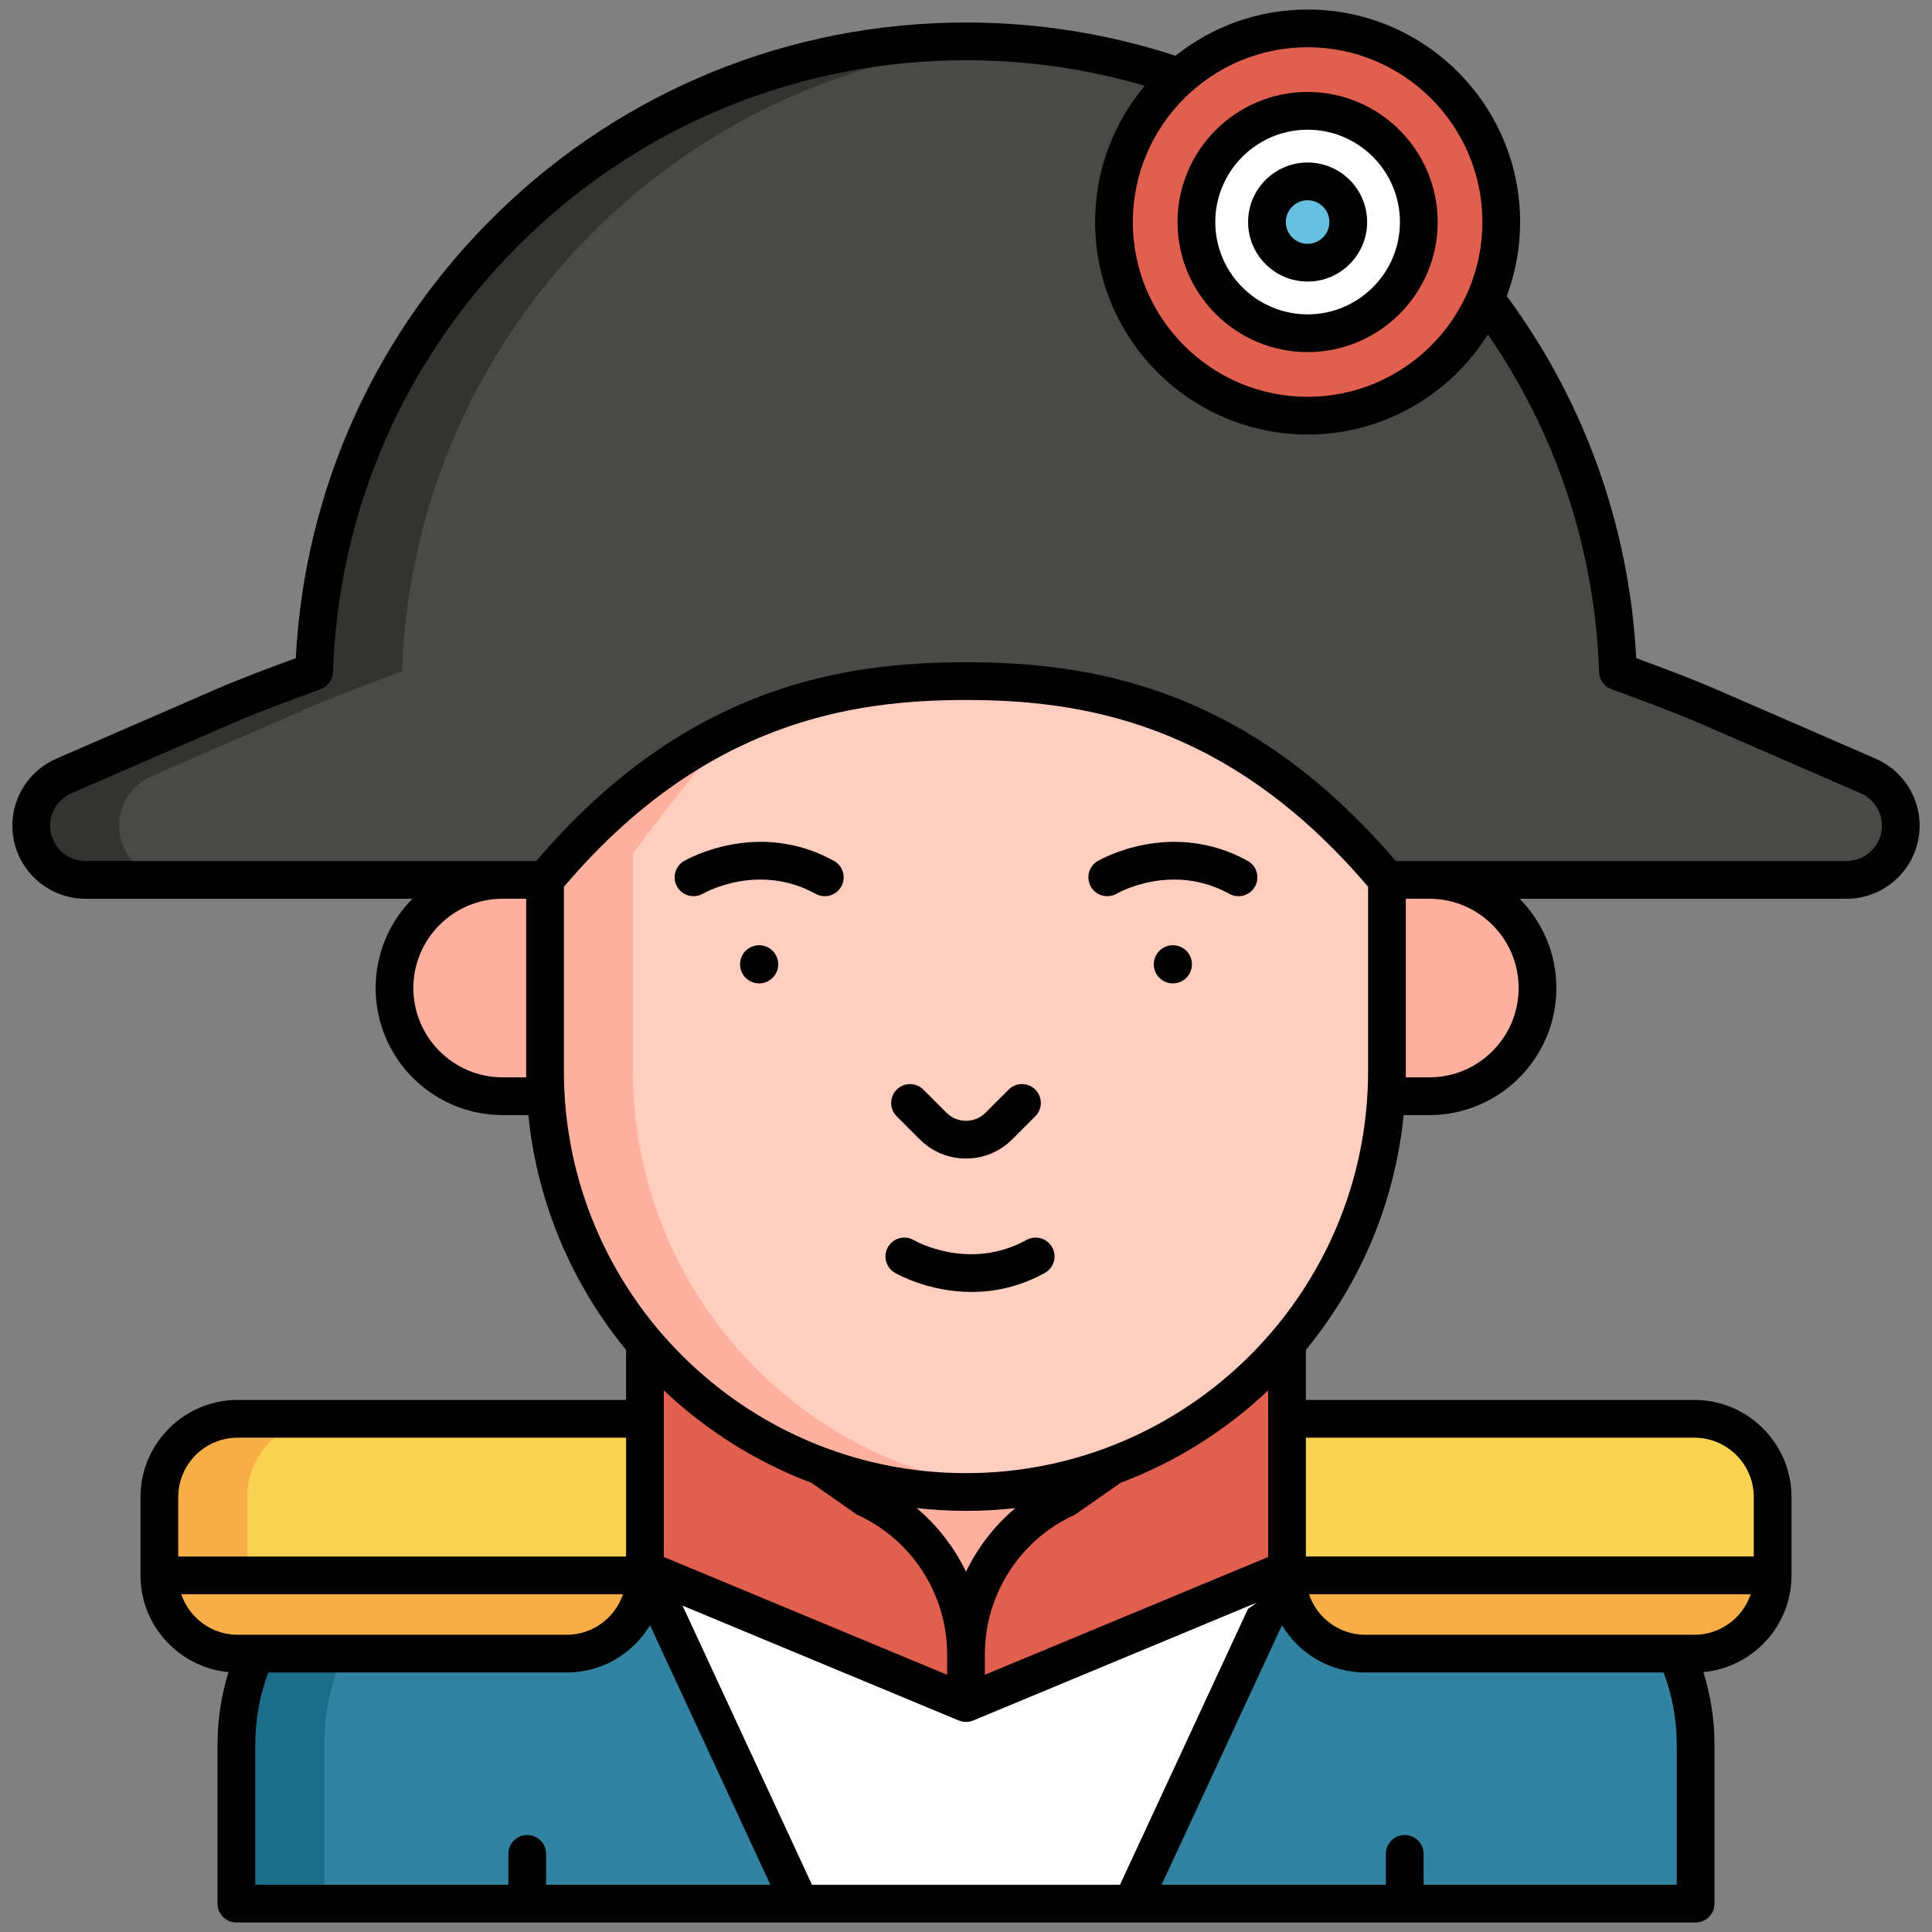
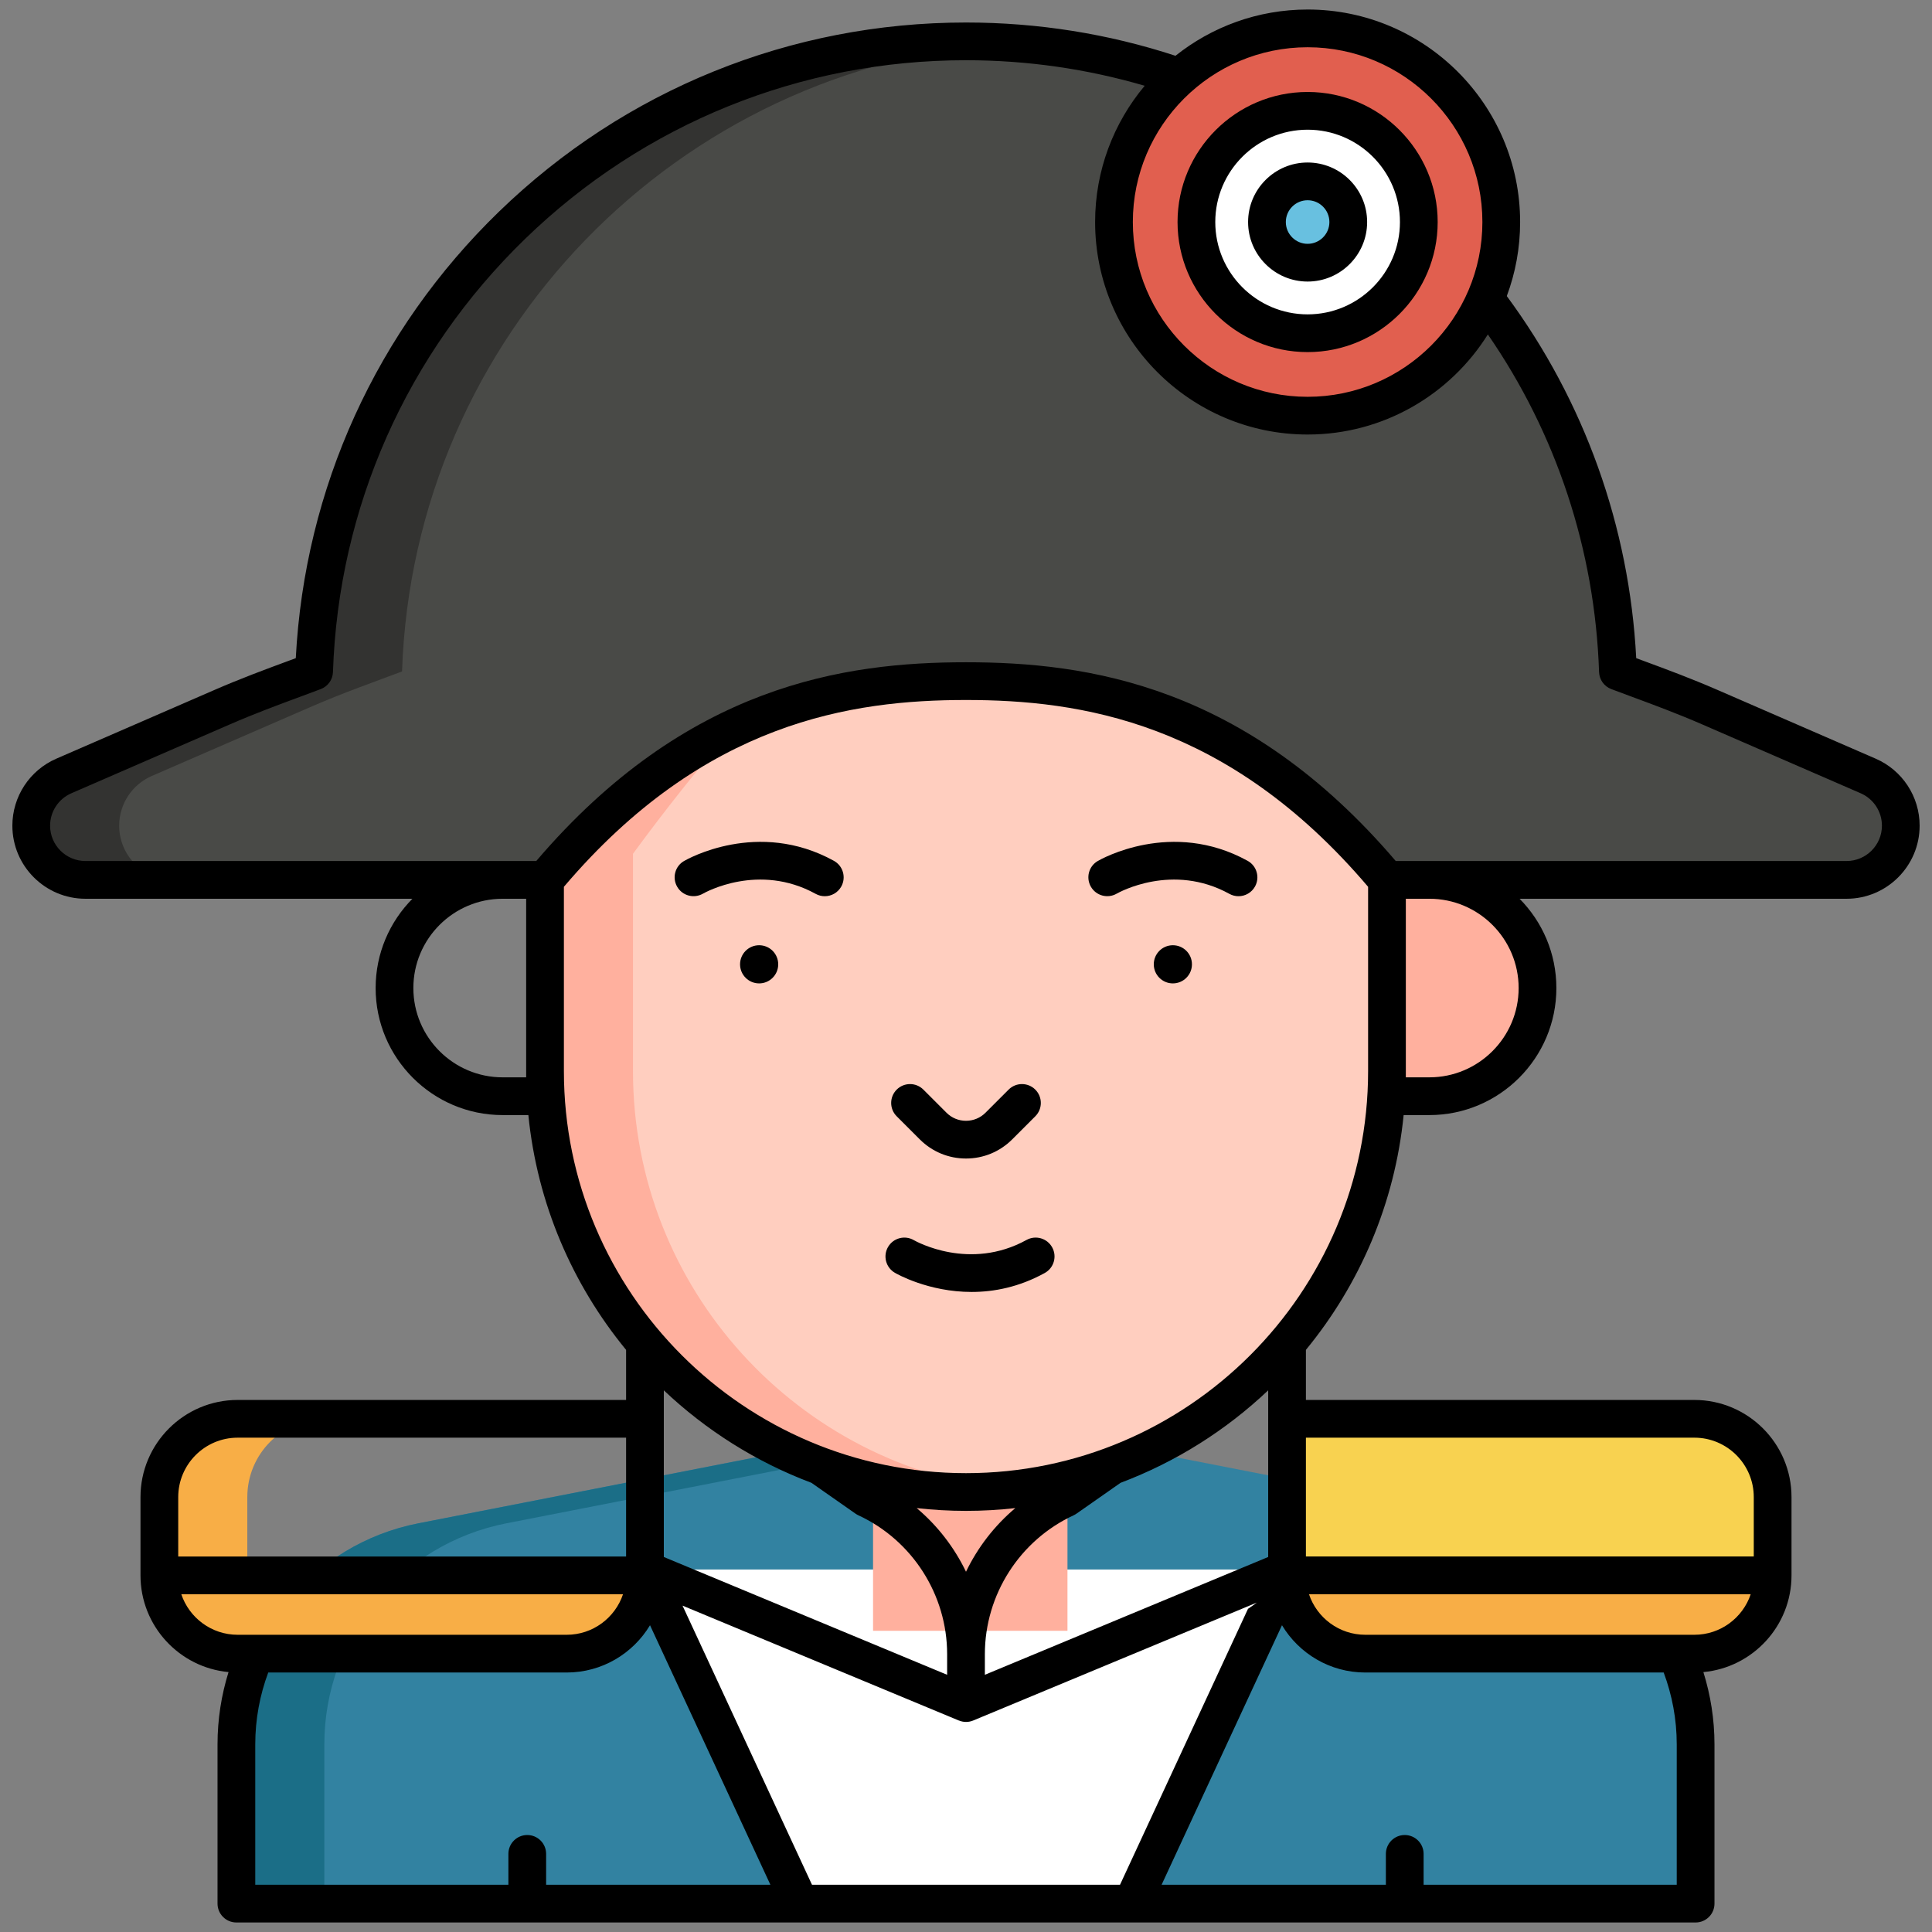
<svg xmlns="http://www.w3.org/2000/svg" height="512" viewBox="0 0 512 512" width="512">
  <rect x="0" y="0" width="512" height="512" fill="#808080" stroke="none" />
  <g id="Layer_2">
    <g>
      <path d="m449.354 504.476h-386.708v-42.204c0-28.548 20.215-53.099 48.233-58.579l145.121-28.38 145.122 28.38c28.017 5.479 48.233 30.031 48.233 58.579v42.204z" fill="#3282a1" />
      <path d="m134.187 403.694 133.468-26.101-11.655-2.28-145.122 28.38c-28.017 5.479-48.232 30.031-48.232 58.579v42.204h23.309v-42.204c-.001-28.548 20.214-53.099 48.232-58.578z" fill="#1b6e87" />
      <path d="m170.92 415.931 41.072 88.545h88.016l41.072-88.545z" fill="#fff" />
      <path d="m231.369 395.399h51.523v36.777h-51.523z" fill="#ffb09e" />
-       <path d="m256 451.332-85.08-35.376v-59.964l58.674 41.05c16.101 7.457 26.406 23.585 26.406 41.329z" fill="#e15f4f" />
-       <path d="m256 451.332 85.08-35.376v-59.964l-58.674 41.05c-16.101 7.457-26.406 23.585-26.406 41.329z" fill="#e15f4f" />
-       <path d="m144.438 290.506h-11.231c-15.83 0-28.663-12.833-28.663-28.663 0-15.83 12.833-28.663 28.663-28.663h11.231z" fill="#ffb09e" />
      <path d="m367.562 290.506h11.231c15.83 0 28.663-12.833 28.663-28.663 0-15.83-12.833-28.663-28.663-28.663h-11.231z" fill="#ffb09e" />
-       <path d="m313.156 170.082h-114.31c-13.794 0-54.407 56.188-54.407 56.188v57.567c0 61.614 49.948 111.562 111.562 111.562 61.614 0 111.562-49.948 111.562-111.562v-57.567c-.035.006-40.613-56.188-54.407-56.188z" fill="#ffcebf" />
+       <path d="m313.156 170.082h-114.31c-13.794 0-54.407 56.188-54.407 56.188v57.567c0 61.614 49.948 111.562 111.562 111.562 61.614 0 111.562-49.948 111.562-111.562v-57.567c-.035.006-40.613-56.188-54.407-56.188" fill="#ffcebf" />
      <path d="m167.747 283.838v-57.568s40.614-56.188 54.407-56.188h-23.309c-13.794 0-54.407 56.188-54.407 56.188v57.567c0 61.614 49.948 111.562 111.562 111.562 3.936 0 7.823-.207 11.654-.604-56.136-5.828-99.907-53.28-99.907-110.957z" fill="#ffb09e" />
      <path d="m495.085 205.643-41.987-18.247c-9.002-3.912-17.169-6.743-24.335-9.456-3.112-92.743-79.263-166.975-172.763-166.975-93.5 0-169.651 74.232-172.762 166.974-7.166 2.713-15.333 5.544-24.335 9.456l-41.987 18.247c-5.246 2.28-8.639 7.454-8.639 13.174 0 7.933 6.431 14.364 14.364 14.364h121.798c39.234-47.07 80.719-52.673 111.562-52.673s72.328 5.603 111.562 52.673h121.797c7.933 0 14.364-6.431 14.364-14.364 0-5.719-3.394-10.894-8.639-13.173z" fill="#494a47" />
      <g>
        <path d="m31.585 218.816c0-5.719 3.393-10.894 8.639-13.174l41.987-18.247c9.002-3.912 17.169-6.743 24.335-9.456 2.981-88.857 73.012-160.71 161.108-166.576-3.853-.257-7.737-.398-11.654-.398-93.5 0-169.651 74.232-172.762 166.974-7.166 2.713-15.333 5.544-24.335 9.456l-41.987 18.247c-5.246 2.28-8.639 7.454-8.639 13.174 0 7.933 6.431 14.364 14.364 14.364h23.309c-7.934 0-14.365-6.431-14.365-14.364z" fill="#333331" />
      </g>
-       <path d="m170.92 417.491h-128.688v-20.745c0-11.457 9.288-20.745 20.745-20.745h107.943z" fill="#f8d250" />
      <path d="m86.285 376h-23.308c-11.457 0-20.745 9.288-20.745 20.745v20.745h23.308v-20.745c0-11.457 9.288-20.745 20.745-20.745z" fill="#f8ae46" />
      <path d="m150.175 438.236h-87.198c-11.457 0-20.745-9.288-20.745-20.745h128.688c0 11.457-9.288 20.745-20.745 20.745z" fill="#f8ae46" />
      <path d="m341.08 417.491h128.688v-20.745c0-11.457-9.288-20.745-20.745-20.745h-107.943z" fill="#f8d250" />
      <path d="m361.825 438.236h87.198c11.457 0 20.745-9.288 20.745-20.745h-128.688c0 11.457 9.288 20.745 20.745 20.745z" fill="#f8ae46" />
      <circle cx="346.531" cy="58.841" fill="#e15f4f" r="51.317" />
      <circle cx="346.531" cy="58.841" fill="#fff" r="29.469" />
      <circle cx="346.531" cy="58.841" fill="#68c0e0" r="10.774" />
      <g>
        <path d="m497.078 201.057-41.987-18.247c-6.913-3.004-13.398-5.403-19.12-7.519-.796-.294-1.581-.585-2.355-.873-1.825-34.999-13.782-68.142-34.3-95.953 2.281-6.114 3.533-12.724 3.533-19.624 0-31.054-25.264-56.318-56.317-56.318-13.229 0-25.397 4.596-35.019 12.26-17.704-5.8-36.396-8.818-55.512-8.818-46.454 0-90.404 17.799-123.757 50.118-32.467 31.462-51.514 73.373-53.858 118.335-.774.288-1.56.578-2.355.873-5.722 2.116-12.207 4.515-19.12 7.519l-41.987 18.247c-7.074 3.075-11.646 10.046-11.646 17.759 0 10.677 8.687 19.364 19.364 19.364h86.652c-6.022 6.085-9.748 14.446-9.748 23.663 0 18.562 15.102 33.663 33.663 33.663h6.813c2.344 23.478 11.684 44.925 25.899 62.223v13.271h-102.944c-14.196 0-25.745 11.549-25.745 25.745v20.745c0 13.382 10.263 24.407 23.331 25.629-1.896 6.082-2.917 12.52-2.917 19.153v42.204c0 2.761 2.238 5 5 5h386.709c2.762 0 5-2.239 5-5v-42.204c0-6.635-1.041-13.068-2.94-19.151 13.079-1.211 23.354-12.241 23.354-25.63v-20.745c0-14.196-11.549-25.745-25.745-25.745h-102.944v-13.271c14.215-17.298 23.555-38.745 25.899-62.223h6.813c18.562 0 33.663-15.101 33.663-33.663 0-9.217-3.726-17.578-9.748-23.663h86.652c10.678 0 19.364-8.687 19.364-19.364.001-7.714-4.571-14.685-11.645-17.76zm-104.229-142.216c0 25.54-20.778 46.317-46.317 46.317-25.54 0-46.318-20.778-46.318-46.317s20.778-46.318 46.318-46.318c25.538 0 46.317 20.779 46.317 46.318zm-253.411 226.665h-6.23c-13.048 0-23.663-10.615-23.663-23.663s10.615-23.663 23.663-23.663h6.23zm10-50.495c37.242-43.833 76.464-49.504 106.562-49.504s69.319 5.671 106.562 49.504v48.827c0 58.758-47.804 106.562-106.562 106.562s-106.562-47.803-106.562-106.562zm65.747 264.465-34.309-73.966 73.205 30.438c.001 0 .009-.007.011-.008.609.252 1.256.391 1.909.391.65 0 1.303-.126 1.92-.383l75.141-31.243c-.76.574-1.531 1.131-2.327 1.646l-33.919 73.125zm-.143-106.512 11.685 8.175c.241.169.498.316.766.44 14.279 6.613 23.507 21.055 23.507 36.792v5.467l-75.08-31.218v-36.62-7.545c11.181 10.588 24.453 18.985 39.122 24.509zm27.888 6.698c4.292.481 8.651.737 13.07.737s8.778-.256 13.07-.737c-5.517 4.646-9.967 10.414-13.07 16.867-3.103-6.453-7.553-12.22-13.07-16.867zm93.15-23.662v36.62l-75.08 31.218v-5.467c0-15.737 9.228-30.179 23.507-36.792.268-.124.524-.271.766-.44l11.685-8.175c14.669-5.524 27.941-13.921 39.123-24.508v7.544zm-288.849 20.746c0-8.682 7.063-15.745 15.745-15.745h102.944v31.49h-118.689zm.814 25.745h117.062c-2.095 6.239-7.997 10.745-14.932 10.745h-87.198c-6.935 0-12.837-4.507-14.932-10.745zm19.601 39.781c0-6.653 1.217-13.074 3.442-19.036h79.087c9.368 0 17.581-5.031 22.086-12.532l31.9 68.772h-59.432v-8.175c0-2.761-2.238-5-5-5s-5 2.239-5 5v8.175h-67.083zm376.708 37.205h-67.083v-8.175c0-2.761-2.238-5-5-5s-5 2.239-5 5v8.175h-59.432l31.9-68.772c4.504 7.501 12.717 12.532 22.086 12.532h79.07c2.228 5.964 3.459 12.38 3.459 19.036zm4.669-66.241h-87.198c-6.935 0-12.837-4.507-14.932-10.745h117.062c-2.095 6.238-7.997 10.745-14.932 10.745zm0-52.236c8.682 0 15.745 7.063 15.745 15.745v15.745h-118.688v-31.49zm-46.568-119.157c0 13.048-10.615 23.663-23.663 23.663h-6.23v-47.326h6.23c13.048 0 23.663 10.615 23.663 23.663zm86.904-33.663h-110.567-8.906c-39.793-46.634-81.705-52.673-113.886-52.673s-74.093 6.039-113.886 52.673h-8.906-110.567c-5.163 0-9.364-4.201-9.364-9.364 0-3.73 2.211-7.101 5.632-8.588l41.987-18.247c6.657-2.893 13.003-5.241 18.603-7.312 1.896-.702 3.734-1.381 5.511-2.054 1.887-.714 3.159-2.492 3.227-4.509 1.463-43.626 19.563-84.411 50.967-114.843 31.477-30.502 72.956-47.3 116.798-47.3 16.239 0 32.149 2.318 47.351 6.772-8.194 9.783-13.138 22.375-13.138 36.104 0 31.053 25.265 56.317 56.318 56.317 20.119 0 37.797-10.612 47.76-26.524 18.1 26.2 28.386 57.049 29.474 89.473.067 2.016 1.34 3.794 3.227 4.509 1.776.673 3.614 1.352 5.511 2.054 5.6 2.071 11.945 4.419 18.603 7.312l41.987 18.247c3.421 1.487 5.632 4.858 5.632 8.588-.003 5.164-4.205 9.365-9.368 9.365z" />
        <path d="m186.283 236.834c.596-.342 14.792-8.269 29.881.05.766.422 1.593.623 2.409.623 1.763 0 3.473-.934 4.384-2.587 1.333-2.418.453-5.459-1.965-6.793-20.156-11.113-38.943-.4-39.734.061-2.376 1.388-3.174 4.431-1.796 6.814 1.376 2.383 4.433 3.199 6.821 1.832z" />
        <path d="m295.925 236.834c.596-.342 14.796-8.268 29.881.05.766.422 1.593.623 2.409.623 1.763 0 3.472-.934 4.384-2.587 1.333-2.418.453-5.459-1.965-6.793-20.153-11.113-38.945-.401-39.733.061-2.377 1.388-3.175 4.431-1.797 6.814 1.376 2.383 4.429 3.2 6.821 1.832z" />
        <path d="m201.179 250.497c-2.793 0-5.057 2.264-5.057 5.057s2.264 5.057 5.057 5.057 5.057-2.264 5.057-5.057-2.264-5.057-5.057-5.057z" />
        <path d="m310.821 250.497c-2.793 0-5.057 2.264-5.057 5.057s2.264 5.057 5.057 5.057 5.057-2.264 5.057-5.057-2.264-5.057-5.057-5.057z" />
        <path d="m237.14 337.293c.521.305 8.906 5.088 20.352 5.088 5.871 0 12.549-1.259 19.382-5.027 2.418-1.333 3.298-4.375 1.965-6.793-1.335-2.418-4.375-3.298-6.793-1.964-15.06 8.305-29.238.417-29.878.052-2.384-1.38-5.434-.574-6.823 1.805-1.394 2.385-.59 5.447 1.795 6.839z" />
        <path d="m243.757 301.949c3.271 3.27 7.618 5.072 12.243 5.072s8.973-1.801 12.242-5.071l6.123-6.122c1.953-1.952 1.953-5.118.001-7.071-1.953-1.953-5.118-1.953-7.071 0l-6.124 6.123c-1.381 1.381-3.218 2.142-5.171 2.142s-3.79-.761-5.172-2.143l-6.123-6.122c-1.953-1.953-5.118-1.952-7.071 0-1.952 1.953-1.952 5.119.001 7.071z" />
        <path d="m346.531 93.31c19.006 0 34.469-15.463 34.469-34.469s-15.463-34.469-34.469-34.469c-19.007 0-34.47 15.463-34.47 34.469s15.463 34.469 34.47 34.469zm0-58.938c13.492 0 24.469 10.977 24.469 24.469s-10.977 24.469-24.469 24.469-24.47-10.977-24.47-24.469 10.978-24.469 24.47-24.469z" />
        <path d="m346.531 74.615c8.697 0 15.773-7.076 15.773-15.774s-7.076-15.774-15.773-15.774c-8.698 0-15.774 7.076-15.774 15.774s7.076 15.774 15.774 15.774zm0-21.548c3.184 0 5.773 2.59 5.773 5.774s-2.59 5.774-5.773 5.774-5.774-2.59-5.774-5.774 2.591-5.774 5.774-5.774z" />
      </g>
    </g>
  </g>
</svg>